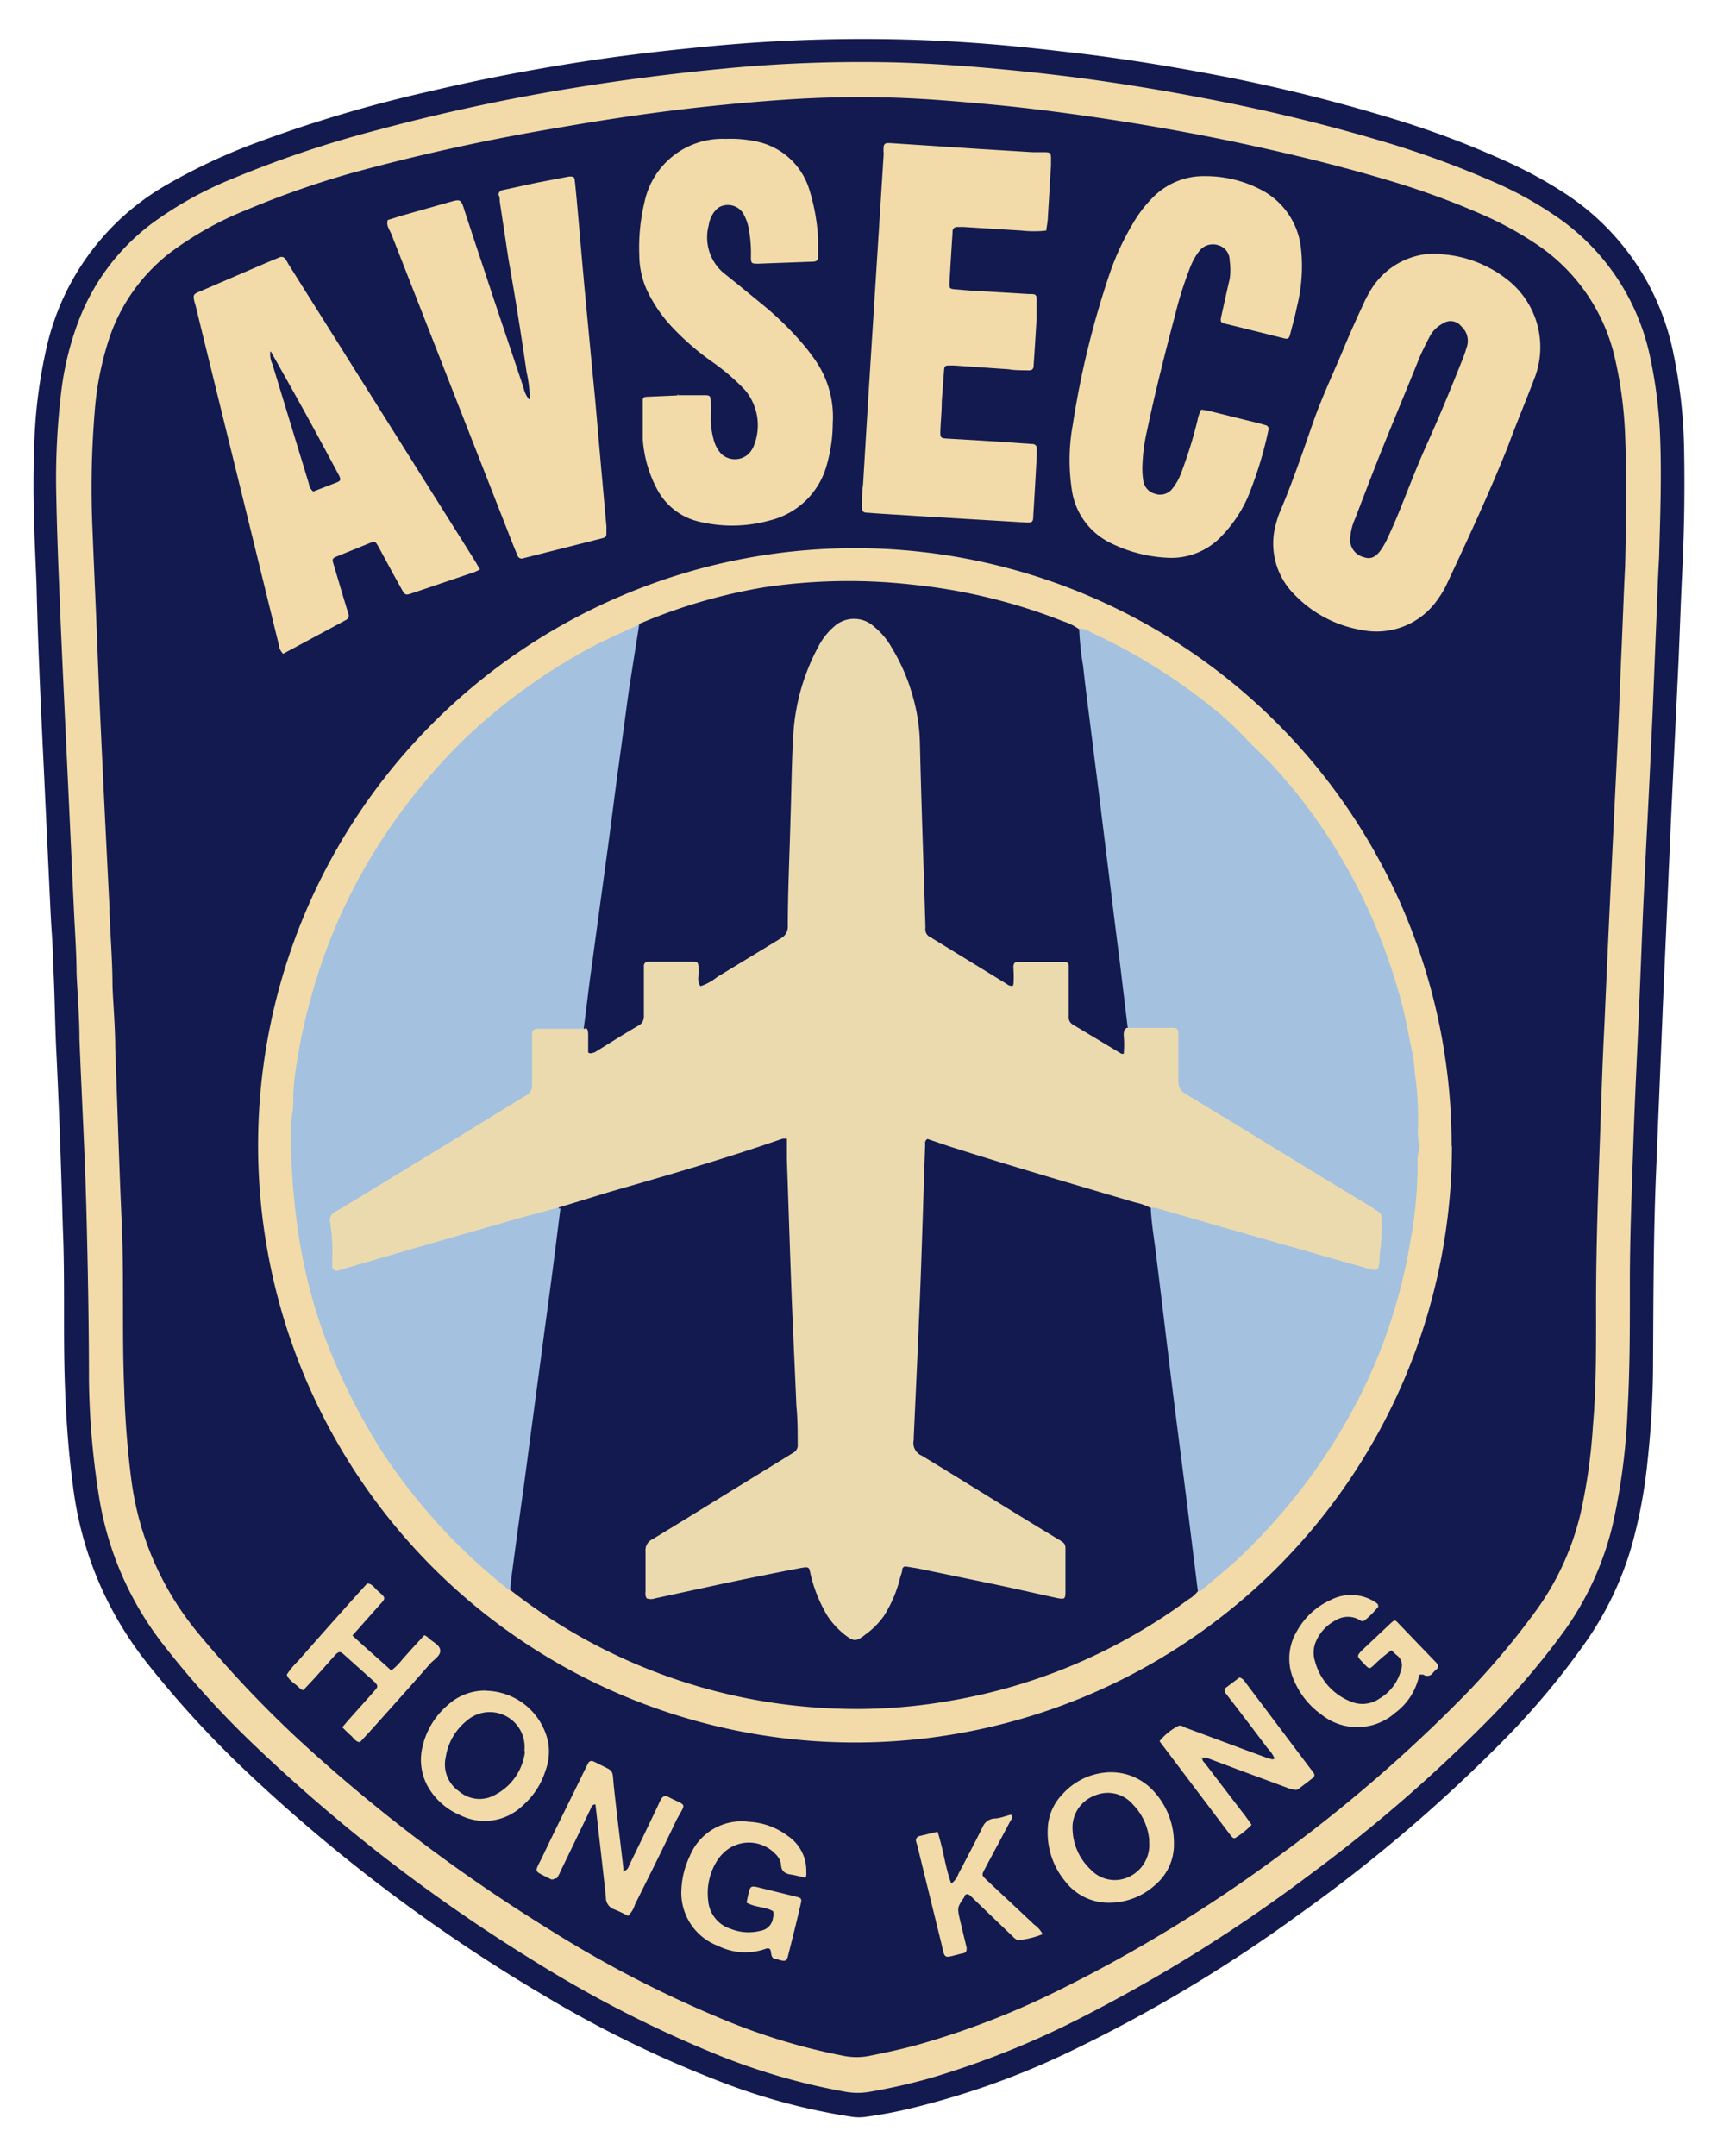
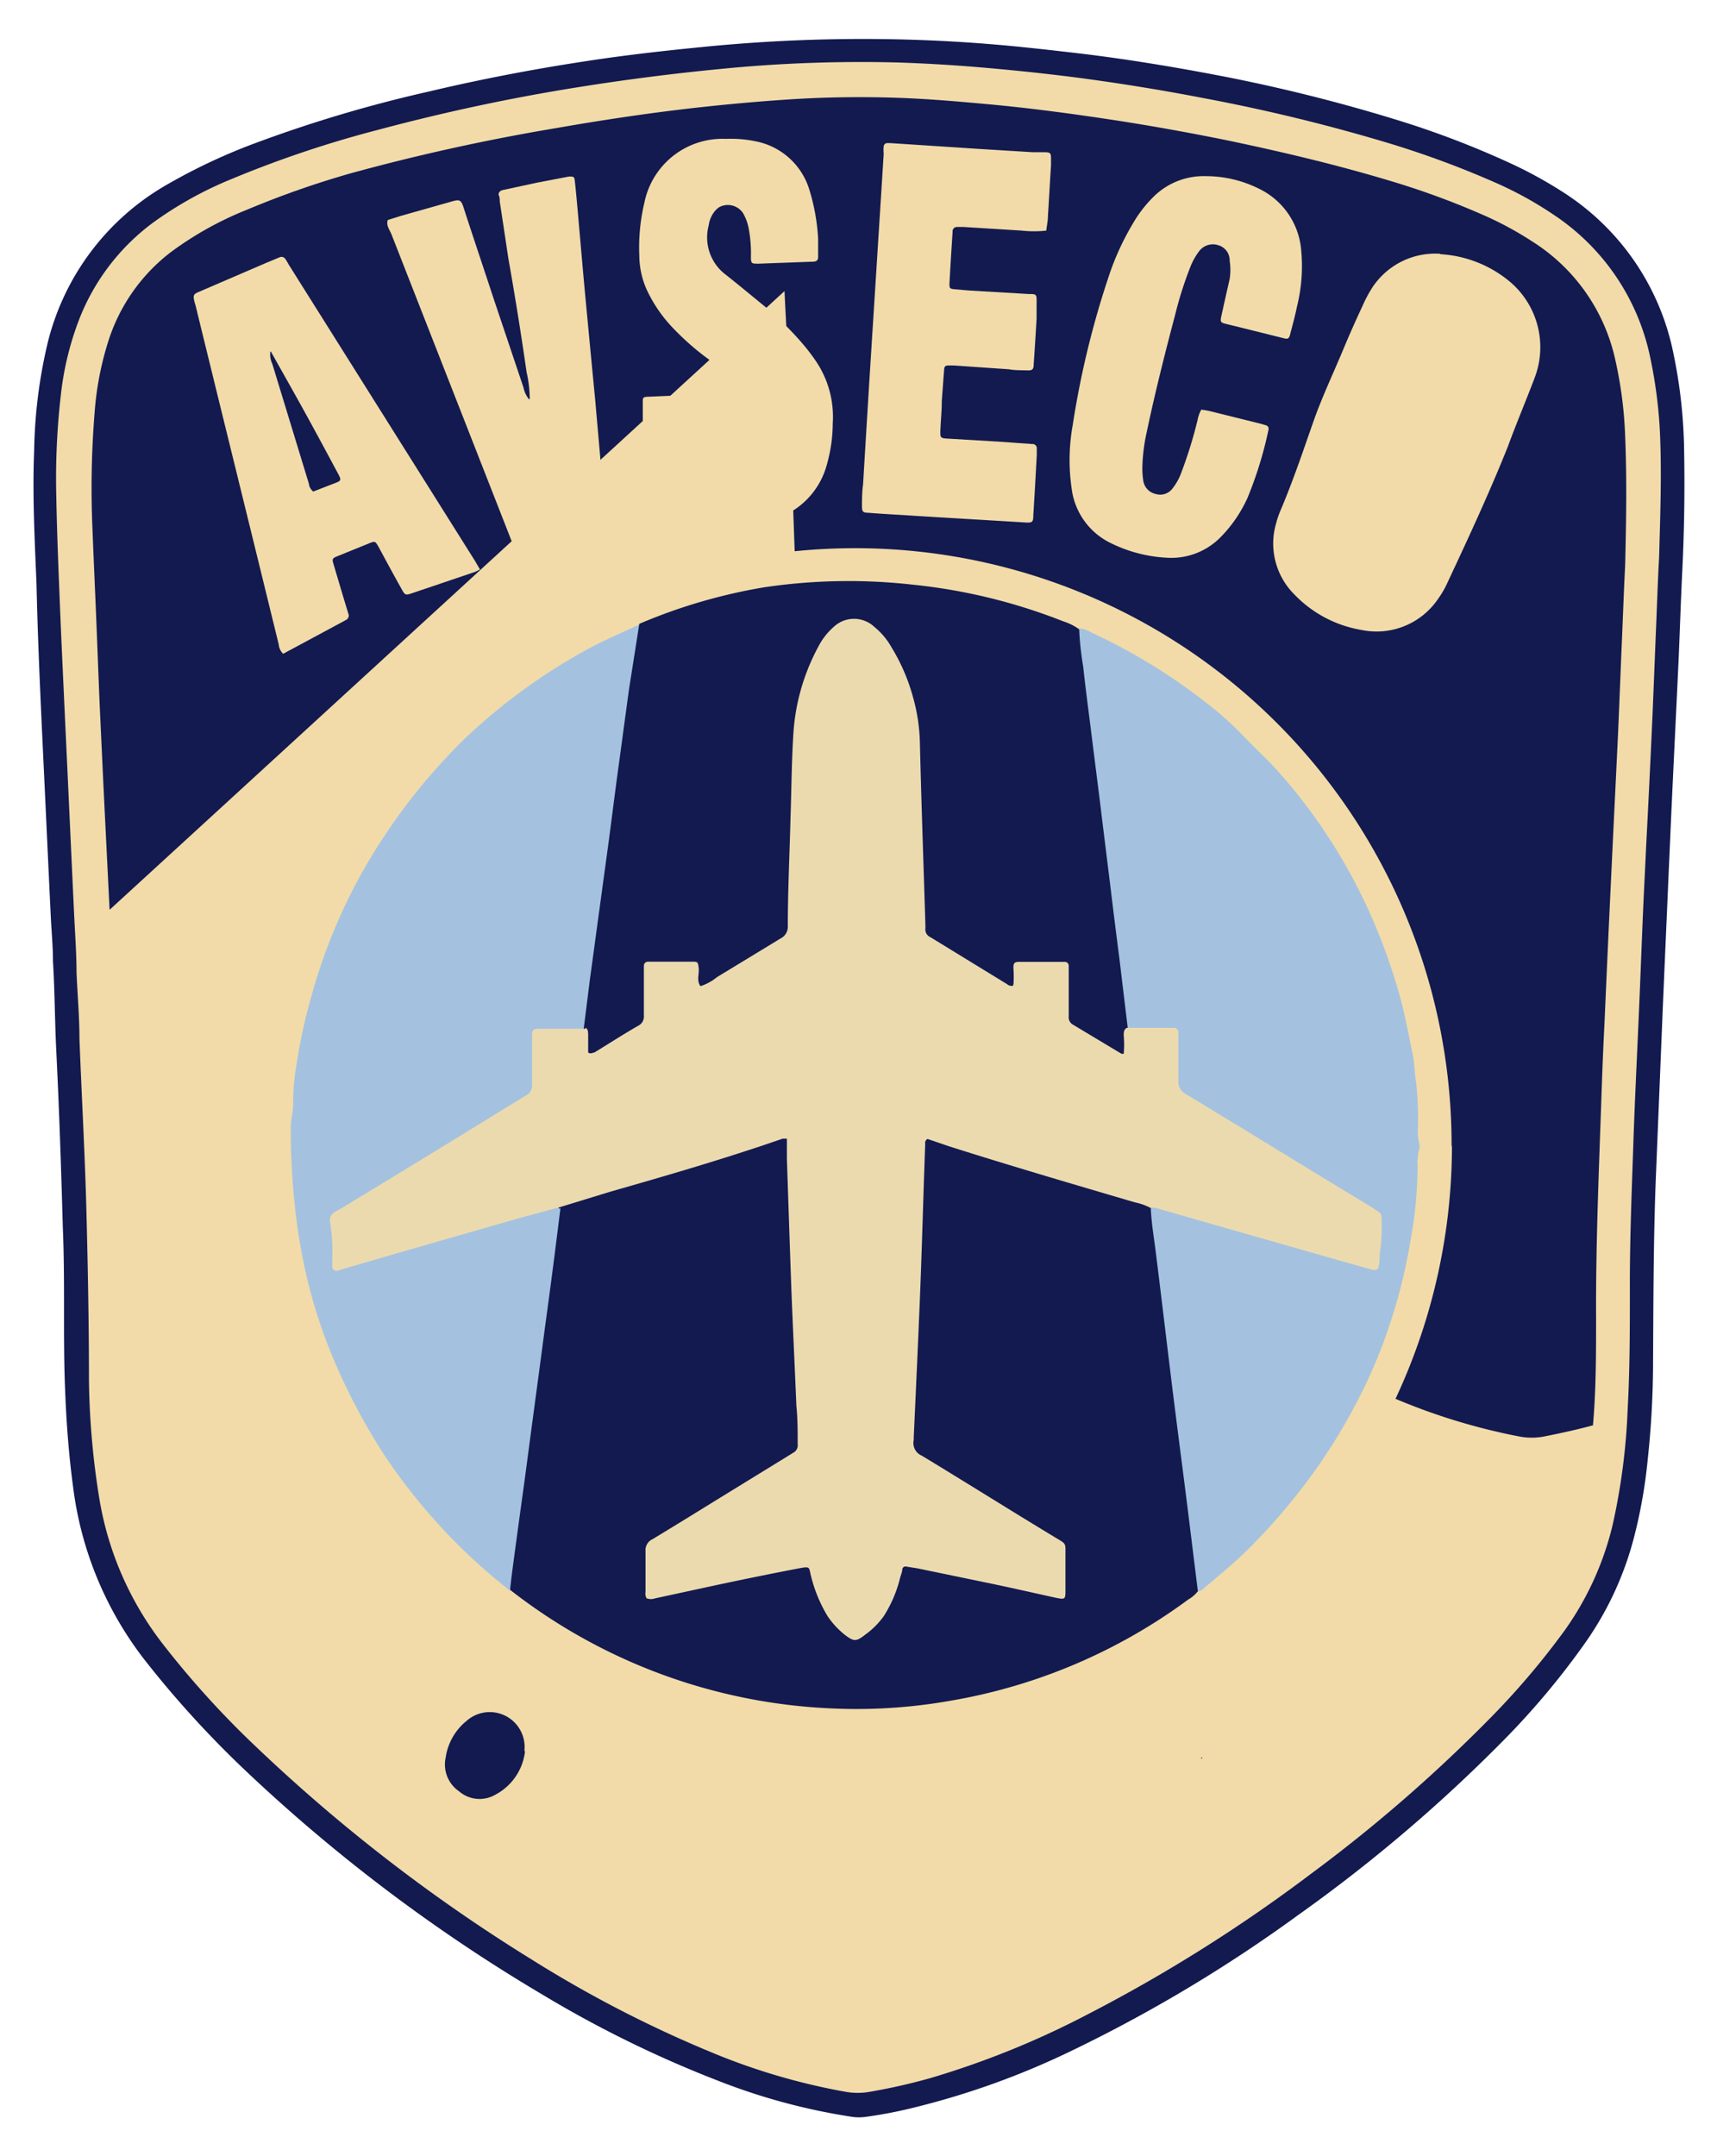
<svg xmlns="http://www.w3.org/2000/svg" viewBox="0 0 94 118">
  <path d="m2.78 50.16c-.14-2.9-.27-5.79-.41-8.68-.15-3.17-.3-6.34-.37-9.48-.1-2.44-.23-4.9-.13-7.35a27.26 27.26 0 0 1 .71-5.76 13.75 13.75 0 0 1 6.62-8.82 32 32 0 0 1 5-2.32 73.74 73.74 0 0 1 9.32-2.75c3.16-.75 6.35-1.34 9.56-1.8 1.83-.26 3.66-.46 5.5-.64a88 88 0 0 1 11.82-.37c1.66.06 3.31.17 5 .33 1.33.13 2.65.28 4 .44 2.43.3 4.85.7 7.26 1.16a92 92 0 0 1 10 2.5 50 50 0 0 1 6.17 2.38 23.67 23.67 0 0 1 2.7 1.49 13.66 13.66 0 0 1 6.09 8.88 27.62 27.62 0 0 1 .58 5.28q.06 3.3-.1 6.58c-.08 1.61-.13 3.22-.2 4.83-.12 2.59-.25 5.18-.37 7.77-.06 1.26-.11 2.52-.17 3.78-.11 2.61-.23 5.22-.34 7.84l-.36 8.81c-.14 3.39-.14 6.78-.16 10.16q0 2.78-.3 5.52a27.6 27.6 0 0 1 -.73 4.14 17.74 17.74 0 0 1 -2.81 6 42.35 42.35 0 0 1 -4.11 4.92 84.68 84.68 0 0 1 -11.49 9.81 80.22 80.22 0 0 1 -12.54 7.49 43.54 43.54 0 0 1 -8.33 3 24.63 24.63 0 0 1 -2.82.55 2.66 2.66 0 0 1 -.69 0 34 34 0 0 1 -7.29-1.95 62.25 62.25 0 0 1 -9.67-4.73 91.16 91.16 0 0 1 -16.5-12.48 55.6 55.6 0 0 1 -5.31-5.86 19.35 19.35 0 0 1 -3.91-9.47c-.23-1.71-.36-3.43-.43-5.16-.13-3 0-6-.13-9-.09-3.24-.2-6.48-.36-9.72-.08-1.61-.08-3.24-.18-4.87 0-.82-.08-1.64-.12-2.45z" fill="#121a50" />
  <path d="m4.06 50.07c-.16-3.36-.31-6.71-.47-10.07-.12-2.64-.25-5.27-.35-7.91-.07-1.68-.13-3.36-.16-5a39.85 39.85 0 0 1 .25-5.46 16.47 16.47 0 0 1 1-4.14 12 12 0 0 1 4-5.27 20.5 20.5 0 0 1 4.39-2.44 60 60 0 0 1 8-2.68q5.42-1.45 10.88-2.32 3.87-.62 7.78-1a78 78 0 0 1 9.79-.36c1.82.06 3.64.18 5.45.35 1.51.14 3 .3 4.52.5q3.38.45 6.7 1.09a97.87 97.87 0 0 1 10.27 2.5 51.78 51.78 0 0 1 5.77 2.14 20.2 20.2 0 0 1 3.19 1.76 12.38 12.38 0 0 1 5.29 7.88 25.7 25.7 0 0 1 .53 4.36c.08 2.17 0 4.34-.06 6.51-.07 1.24-.11 2.48-.16 3.71-.07 1.64-.13 3.27-.2 4.9q-.16 3.6-.35 7.21c-.05 1.12-.11 2.24-.16 3.36-.07 1.63-.13 3.26-.2 4.9-.11 2.66-.25 5.32-.34 8s-.2 5.36-.19 8c0 2.17 0 4.34-.12 6.51a35.05 35.05 0 0 1 -.83 6.38 16.56 16.56 0 0 1 -2.63 5.76 42.41 42.41 0 0 1 -4.18 4.9 83.08 83.08 0 0 1 -9.73 8.43 84.74 84.74 0 0 1 -12.2 7.67 47.73 47.73 0 0 1 -8.62 3.49 32.91 32.91 0 0 1 -3.27.74 3.82 3.82 0 0 1 -1.39 0 35.19 35.19 0 0 1 -7.18-2.1 65.85 65.85 0 0 1 -9.95-5.12 91.45 91.45 0 0 1 -15-11.55 50 50 0 0 1 -5.27-5.8 17.66 17.66 0 0 1 -3.44-8 43.52 43.52 0 0 1 -.55-6.34c0-3.1-.06-6.22-.14-9.32s-.26-6.24-.38-9.38c0-1.21-.11-2.43-.16-3.64 0-1-.08-2.1-.13-3.15z" fill="#f2dba8" />
-   <path d="m6 49.79c-.12-2.43-.26-5.18-.39-7.93l-.15-3.22c-.07-1.66-.13-3.31-.2-5s-.14-3.17-.2-4.76a51 51 0 0 1 .12-6.3 16.9 16.9 0 0 1 .78-4 9.89 9.89 0 0 1 3.39-4.78 18.49 18.49 0 0 1 4.14-2.31 50.29 50.29 0 0 1 5.69-2 113 113 0 0 1 11.33-2.49c2.4-.42 4.8-.78 7.2-1.06 1.83-.21 3.67-.38 5.51-.5s3.69-.15 5.53-.1 3.55.2 5.31.36 3.62.39 5.43.65c2.61.37 5.2.82 7.79 1.35 3 .63 6 1.34 9 2.25a43.49 43.49 0 0 1 4.93 1.82 18.51 18.51 0 0 1 2.7 1.46 10.24 10.24 0 0 1 4.53 6.5 22.45 22.45 0 0 1 .53 4.09c.1 2.38.06 4.76 0 7.14-.07 1.4-.12 2.8-.18 4.2-.07 1.61-.13 3.22-.2 4.83-.12 2.56-.25 5.13-.37 7.7q-.2 4.16-.38 8.33c-.06 1.16-.11 2.33-.15 3.5-.14 4.2-.33 8.4-.31 12.6 0 2 0 3.93-.17 5.88a30.73 30.73 0 0 1 -.67 4.78 14.86 14.86 0 0 1 -2.54 5.49 42.75 42.75 0 0 1 -3.8 4.49 81.79 81.79 0 0 1 -10.2 8.81 79.51 79.51 0 0 1 -12 7.33 44.53 44.53 0 0 1 -7.75 3c-.87.24-1.76.43-2.66.61a3.61 3.61 0 0 1 -1.39 0 33.89 33.89 0 0 1 -6.62-2 63.59 63.59 0 0 1 -9.64-5 89.43 89.43 0 0 1 -13.7-10.41 61.78 61.78 0 0 1 -5.38-5.71 16.44 16.44 0 0 1 -3.66-8.34 49.41 49.41 0 0 1 -.4-5.05c-.13-3.06 0-6.12-.14-9.18s-.23-6.3-.35-9.45c0-1.12-.1-2.24-.15-3.36 0-1.28-.1-2.56-.17-4.18" fill="#121a50" />
+   <path d="m6 49.79c-.12-2.43-.26-5.18-.39-7.93l-.15-3.22c-.07-1.66-.13-3.31-.2-5s-.14-3.17-.2-4.76a51 51 0 0 1 .12-6.3 16.9 16.9 0 0 1 .78-4 9.89 9.89 0 0 1 3.39-4.78 18.49 18.49 0 0 1 4.14-2.31 50.29 50.29 0 0 1 5.69-2 113 113 0 0 1 11.33-2.49c2.4-.42 4.8-.78 7.2-1.06 1.83-.21 3.67-.38 5.51-.5s3.69-.15 5.53-.1 3.55.2 5.31.36 3.62.39 5.43.65c2.61.37 5.2.82 7.79 1.35 3 .63 6 1.34 9 2.25a43.49 43.49 0 0 1 4.93 1.82 18.51 18.51 0 0 1 2.7 1.46 10.24 10.24 0 0 1 4.53 6.5 22.45 22.45 0 0 1 .53 4.09c.1 2.38.06 4.76 0 7.14-.07 1.4-.12 2.8-.18 4.2-.07 1.61-.13 3.22-.2 4.83-.12 2.56-.25 5.13-.37 7.7q-.2 4.16-.38 8.33c-.06 1.16-.11 2.33-.15 3.5-.14 4.2-.33 8.4-.31 12.6 0 2 0 3.93-.17 5.88c-.87.24-1.76.43-2.66.61a3.61 3.61 0 0 1 -1.39 0 33.89 33.89 0 0 1 -6.62-2 63.59 63.59 0 0 1 -9.64-5 89.43 89.43 0 0 1 -13.7-10.41 61.78 61.78 0 0 1 -5.38-5.71 16.44 16.44 0 0 1 -3.66-8.34 49.41 49.41 0 0 1 -.4-5.05c-.13-3.06 0-6.12-.14-9.18s-.23-6.3-.35-9.45c0-1.12-.1-2.24-.15-3.36 0-1.28-.1-2.56-.17-4.18" fill="#121a50" />
  <g fill="#f2dba8">
    <path d="m79.49 62.7a32.68 32.68 0 1 1 -32.62-32.7 32.66 32.66 0 0 1 32.6 32.72" />
    <path d="m78.84 13.91a6.52 6.52 0 0 1 3.74 1.44 4.69 4.69 0 0 1 1.42 5.37c-.47 1.24-1 2.49-1.45 3.72-1 2.5-2.16 5-3.29 7.41a5.1 5.1 0 0 1 -.52.91 4.07 4.07 0 0 1 -4.23 1.71 6.6 6.6 0 0 1 -3.65-1.94 3.93 3.93 0 0 1 -1-3.88 5.11 5.11 0 0 1 .22-.66c.68-1.59 1.23-3.22 1.8-4.85.49-1.41 1.14-2.76 1.71-4.14q.47-1.12 1-2.25a7.11 7.11 0 0 1 .53-1 4.12 4.12 0 0 1 3.75-1.86" />
    <path d="m26.29 31.16-.29.14-3.4 1.15c-.41.14-.42.14-.64-.26-.42-.75-.83-1.51-1.24-2.27-.18-.31-.19-.32-.55-.17l-1.75.71c-.22.09-.24.15-.17.38.27.91.54 1.83.82 2.74a.27.27 0 0 1 -.13.35l-3.44 1.85a.81.81 0 0 1 -.24-.51q-1.68-6.86-3.37-13.72c-.39-1.6-.79-3.21-1.18-4.82l-.06-.2c-.09-.39-.07-.43.29-.58l3.6-1.55.77-.32a.25.25 0 0 1 .31.09 3 3 0 0 1 .18.3l10.2 16.22.28.48" />
    <path d="m57.28 12.62a6 6 0 0 1 -1.34 0l-3.21-.2h-.35a.24.24 0 0 0 -.23.22s0 .05 0 .07c-.06.93-.12 1.87-.17 2.8 0 .25 0 .29.27.32l.84.07 3.22.19c.44 0 .45 0 .44.51v.84c-.05.84-.1 1.67-.16 2.51 0 .27-.08.33-.35.32s-.7 0-1-.06l-3.03-.21h-.14c-.34 0-.37 0-.39.33l-.12 1.61c0 .56-.06 1.12-.08 1.68 0 .3 0 .36.35.38l2.86.17 1.82.13a.23.23 0 0 1 .25.2.13.13 0 0 1 0 .06v.35c-.06 1.1-.12 2.2-.19 3.29 0 .39-.06.42-.48.39l-6-.36c-.86-.06-1.72-.1-2.59-.17-.26 0-.31-.08-.31-.35s0-.8.06-1.19q.27-4.55.56-9.09l.42-6.64.15-2.38a1.84 1.84 0 0 1 0-.41.2.2 0 0 1 .2-.17h.14l4.89.32 2.93.18h.63c.34 0 .37.05.37.36v.35c-.06.93-.11 1.86-.17 2.8 0 .25-.06.5-.09.78" />
    <path d="m37.05 21.63h1.55c.27 0 .3.05.31.34s0 .7 0 1.05a4.58 4.58 0 0 0 .15 1 1.85 1.85 0 0 0 .41.8 1.09 1.09 0 0 0 1.53 0 1.16 1.16 0 0 0 .16-.21l.07-.12a3 3 0 0 0 -.44-3.14 11.8 11.8 0 0 0 -1.69-1.47 14.51 14.51 0 0 1 -2.21-1.88 7.78 7.78 0 0 1 -1.5-2.18 4.66 4.66 0 0 1 -.39-1.82 10.65 10.65 0 0 1 .28-2.92 4.36 4.36 0 0 1 4.45-3.48 6.7 6.7 0 0 1 1.67.14 3.83 3.83 0 0 1 2.89 2.58 11.11 11.11 0 0 1 .5 2.75v1c0 .17-.09.24-.26.25l-3 .11c-.38 0-.42 0-.42-.37a7.22 7.22 0 0 0 -.11-1.49 2.61 2.61 0 0 0 -.33-.92 1 1 0 0 0 -1.3-.31 1.26 1.26 0 0 0 -.24.22 1.56 1.56 0 0 0 -.33.77 2.55 2.55 0 0 0 .89 2.67c.7.55 1.38 1.12 2.07 1.68a17.47 17.47 0 0 1 2.29 2.26q.33.4.63.84a5.44 5.44 0 0 1 .91 3.39 8.3 8.3 0 0 1 -.31 2.21 4.28 4.28 0 0 1 -3.13 3.1 7.67 7.67 0 0 1 -3.95.05 3.48 3.48 0 0 1 -2.2-1.71 6.71 6.71 0 0 1 -.81-2.8c0-.65 0-1.3 0-2 0-.27 0-.3.34-.31l1.61-.07v-.05" />
    <path d="m65.76 22.42a4 4 0 0 1 .48.08l2.78.69.27.08a.2.2 0 0 1 .16.23 21.27 21.27 0 0 1 -1.15 3.74 7.38 7.38 0 0 1 -1.45 2.13 3.78 3.78 0 0 1 -3 1.15 7.81 7.81 0 0 1 -3-.78 3.84 3.84 0 0 1 -2.18-3 10.76 10.76 0 0 1 .06-3.49 48.83 48.83 0 0 1 2.07-8.42 14.6 14.6 0 0 1 1.2-2.56 7 7 0 0 1 1.1-1.45 3.9 3.9 0 0 1 2.9-1.18 6.54 6.54 0 0 1 2.91.68 4.1 4.1 0 0 1 2.31 3.22 9.17 9.17 0 0 1 -.22 3.26c-.1.5-.24 1-.37 1.5-.06.23-.12.27-.35.21l-2.37-.59-.82-.2c-.27-.07-.29-.12-.23-.4.15-.68.3-1.36.46-2.05a3.3 3.3 0 0 0 0-1 .86.86 0 0 0 -.62-.85.94.94 0 0 0 -1.06.34 3.57 3.57 0 0 0 -.5.92 20.09 20.09 0 0 0 -.8 2.53c-.56 2.12-1.1 4.25-1.55 6.39a9.82 9.82 0 0 0 -.25 2 4.12 4.12 0 0 0 .05.7.87.87 0 0 0 .67.73.84.84 0 0 0 .94-.31 3.07 3.07 0 0 0 .47-.85 24.1 24.1 0 0 0 .89-2.87 1.94 1.94 0 0 1 .22-.61" />
    <path d="m29 21.84a6.56 6.56 0 0 0 -.17-1.47c-.3-2.08-.63-4.15-1-6.23-.15-1-.31-2.07-.47-3.11 0-.11 0-.23-.05-.34s.05-.26.22-.29l1.85-.4 1.78-.34c.23 0 .29 0 .31.25.05.44.09.88.13 1.32.16 1.79.31 3.58.48 5.37s.33 3.49.5 5.23l.33 3.76c.1 1.07.19 2.14.29 3.21v.28c0 .29 0 .32-.28.39l-3.32.84-.95.24a.24.24 0 0 1 -.32-.15c-.16-.39-.32-.78-.47-1.17l-6.43-16.41c-.1-.25-.3-.48-.2-.78l.73-.23 2.83-.8c.32-.08.44-.1.57.29.54 1.67 1.1 3.32 1.65 5l1.65 4.91a1.46 1.46 0 0 0 .3.64" />
    <path d="m34.19 102.38c.2-.06.22-.24.29-.37.49-1 1-2.06 1.49-3.09.07-.14.13-.3.21-.44s.2-.25.39-.15c1.06.55 1 .27.47 1.26-.74 1.56-1.51 3.1-2.28 4.64a1.38 1.38 0 0 1 -.38.62 7 7 0 0 0 -.73-.35.68.68 0 0 1 -.48-.68c-.18-1.69-.38-3.38-.57-5.07-.2 0-.22.15-.28.27-.54 1.13-1.09 2.26-1.64 3.4a1.9 1.9 0 0 1 -.2.37s-.12 0-.18.06a.43.43 0 0 1 -.13 0c-1-.53-.93-.3-.46-1.27.73-1.54 1.5-3.06 2.24-4.59l.25-.5a.21.21 0 0 1 .28-.1l.19.09c1 .52.83.27.94 1.32.16 1.49.35 3 .52 4.45a1.33 1.33 0 0 0 0 .19" />
    <path d="m65.84 96.18c-.06.17.08.25.16.36.72.94 1.44 1.89 2.17 2.83l.35.49a3.88 3.88 0 0 1 -.86.7.13.13 0 0 1 -.18 0 1.07 1.07 0 0 1 -.14-.16l-3.86-5.11a3.2 3.2 0 0 1 1-.82c.13-.08.27 0 .4.07l3.12 1.16 1.44.53c.11 0 .22.11.34 0a2 2 0 0 0 -.39-.56c-.69-.92-1.38-1.83-2.08-2.73l-.21-.28a.22.22 0 0 1 0-.29l.76-.57a.54.54 0 0 1 .3.24l3.58 4.75a2 2 0 0 1 .17.23.18.18 0 0 1 0 .25c-.28.22-.55.43-.84.64-.13.1-.26 0-.4 0l-2.95-1.09-1.57-.59a.51.51 0 0 0 -.4 0z" />
    <path d="m44 102.74c-.24-.06-.49-.12-.74-.16s-.5-.17-.5-.54a1 1 0 0 0 -.33-.6 2 2 0 0 0 -2.86 0 2.57 2.57 0 0 0 -.21.24 3.3 3.3 0 0 0 -.59 2.32 1.77 1.77 0 0 0 1.24 1.56 2.63 2.63 0 0 0 1.64.1.81.81 0 0 0 .67-.71.63.63 0 0 0 0-.36c-.43-.25-1-.2-1.45-.47l.12-.55c.09-.34.14-.37.49-.29l2.11.52c.29.07.31.12.25.38-.23 1-.46 1.91-.7 2.86-.06.26-.14.3-.4.24l-.27-.08c-.2 0-.24-.17-.26-.35s-.08-.28-.32-.19a3.35 3.35 0 0 1 -2.58-.17 3.11 3.11 0 0 1 -2-3.17 4.69 4.69 0 0 1 .46-1.76 3.06 3.06 0 0 1 3.23-1.86 3.86 3.86 0 0 1 2.14.78 2.29 2.29 0 0 1 1 2 .36.36 0 0 1 0 .14s0 .09-.07.14" />
    <path d="m75.48 87.9a5 5 0 0 1 -.76.77.2.2 0 0 1 -.26 0 1.27 1.27 0 0 0 -1.33 0 2.35 2.35 0 0 0 -1.13 1.27 1.57 1.57 0 0 0 0 1 3.25 3.25 0 0 0 1.93 2.17 1.63 1.63 0 0 0 1.6-.16 2.54 2.54 0 0 0 1.18-1.59.66.66 0 0 0 -.21-.75 2.86 2.86 0 0 1 -.32-.3 8.48 8.48 0 0 0 -1 .85c-.19.17-.22.17-.4 0l-.24-.25c-.25-.27-.25-.3 0-.57l1.58-1.49c.23-.21.25-.22.45 0l2.07 2.15c.11.12.14.23 0 .36a1.26 1.26 0 0 0 -.2.2.37.37 0 0 1 -.51.09.75.75 0 0 0 -.23 0 3.39 3.39 0 0 1 -1.31 2.08 3.14 3.14 0 0 1 -4.06.09 4.37 4.37 0 0 1 -1.47-1.82 2.91 2.91 0 0 1 .14-2.73 4 4 0 0 1 1.87-1.72 2.43 2.43 0 0 1 2.47.16l.1.09a.36.36 0 0 1 0 .09" />
    <path d="m26.65 92.53a3.54 3.54 0 0 1 3.35 2.77 2.94 2.94 0 0 1 -.13 1.58 4.19 4.19 0 0 1 -1.23 1.91 3 3 0 0 1 -3.44.55 3.67 3.67 0 0 1 -1.76-1.54 3 3 0 0 1 -.32-2.16 4.23 4.23 0 0 1 1.42-2.35 3 3 0 0 1 2.09-.77" />
-     <path d="m60.55 97a3.14 3.14 0 0 1 2.49.9 4.18 4.18 0 0 1 1.23 3 2.88 2.88 0 0 1 -1 2.23 3.74 3.74 0 0 1 -2.54 1 3 3 0 0 1 -2.42-1.18 4.17 4.17 0 0 1 -.95-2.85 2.83 2.83 0 0 1 .79-1.89 3.6 3.6 0 0 1 2.4-1.21" />
    <path d="m19.29 89.5c.71.67 1.42 1.27 2.13 1.92a3.28 3.28 0 0 0 .64-.65c.19-.2.37-.41.56-.62l.61-.66a.67.67 0 0 1 .21.13c.22.23.63.38.66.69s-.35.51-.56.75q-1.66 1.89-3.35 3.76l-.48.52c-.23 0-.35-.23-.5-.36s-.3-.29-.47-.45c.2-.24.38-.45.57-.66.4-.45.81-.9 1.21-1.36.18-.2.18-.25 0-.45l-1.72-1.54c-.18-.15-.24-.14-.4 0-.44.48-.88 1-1.31 1.46l-.48.51c-.08 0-.16-.05-.2-.1-.23-.25-.58-.39-.71-.74a4.13 4.13 0 0 1 .62-.75q1.66-1.89 3.35-3.77l.43-.47c.27 0 .4.24.57.39.51.44.45.4.05.85l-1.42 1.6" />
    <path d="m51.33 100.25c.33 1 .41 1.93.75 2.83a1.09 1.09 0 0 0 .39-.53c.45-.85.89-1.69 1.32-2.55a.76.76 0 0 1 .62-.48c.32 0 .63-.14.94-.21.13.17 0 .28-.06.39-.45.86-.92 1.72-1.38 2.59-.17.32-.17.33.1.59.86.81 1.74 1.62 2.6 2.44a1.41 1.41 0 0 1 .47.53 4.71 4.71 0 0 1 -1.28.32c-.16 0-.25-.09-.35-.19l-1.92-1.84-.4-.39c-.14-.12-.22-.12-.33 0a.21.21 0 0 0 0 .06c-.4.58-.4.58-.24 1.28l.36 1.5c0 .17 0 .26-.2.31a2.61 2.61 0 0 0 -.27.06c-.78.2-.72.24-.9-.55l-1.33-5.41-.06-.2a.24.24 0 0 1 .18-.32l1-.24" />
  </g>
  <path d="m65.58 87.08a1.73 1.73 0 0 1 -.52.45 30.52 30.52 0 0 1 -13 5.54 29.46 29.46 0 0 1 -6.63.42 30.7 30.7 0 0 1 -17.51-6.49 2.13 2.13 0 0 1 -.1-1c.88-6.4 1.71-12.81 2.59-19.22a2.31 2.31 0 0 1 .15-.68 1.57 1.57 0 0 1 1-.51c3.62-1.07 7.26-2.11 10.85-3.29.74-.24.95-.1.93.7 0 1.89.12 3.78.19 5.66.1 2.75.12 5.5.37 8.24.21 2.4.22 2.41-1.82 3.71s-3.88 2.39-5.81 3.56a1.15 1.15 0 0 0 -.65 1.2v.49c0 1.6-.09 1.47 1.45 1.15 2-.43 4.06-.88 6.1-1.27 1.14-.22 1.27-.14 1.61 1a5.74 5.74 0 0 0 1.45 2.44c.54.52.81.53 1.36 0a5.82 5.82 0 0 0 1.47-2.67c.23-.86.34-.94 1.23-.78 2.18.4 4.34.91 6.51 1.37l.75.16c.46.11.63-.06.66-.53.13-1.94.11-2-1.56-3q-3.1-1.89-6.2-3.81a1.06 1.06 0 0 1 -.62-1.15 39.05 39.05 0 0 0 .17-4.27c.1-1.6.13-3.21.2-4.82.1-2.26.05-4.52.27-6.77.07-.72.2-.81.89-.59 3.58 1.14 7.18 2.21 10.79 3.26.36.1.74.16 1 .53.34 1.92.52 3.87.77 5.81q.9 7.14 1.76 14.29a1.17 1.17 0 0 1 -.08.88" fill="#121a50" />
  <path d="m30.69 66.08c-.13 1-.25 2-.38 3-.16 1.25-.33 2.5-.5 3.75-.2 1.53-.4 3-.61 4.58-.17 1.25-.33 2.5-.5 3.75-.22 1.59-.44 3.19-.65 4.78-.05.37-.09.74-.13 1.11a31.88 31.88 0 0 1 -6.92-7.48 34.28 34.28 0 0 1 -2.63-4.93 28.31 28.31 0 0 1 -1.7-5.31 29.74 29.74 0 0 1 -.49-3 38.36 38.36 0 0 1 -.26-4.67c0-.45.15-.88.13-1.32a11.67 11.67 0 0 1 .17-2 30 30 0 0 1 .78-3.65 30.57 30.57 0 0 1 2.68-6.69 32.59 32.59 0 0 1 5.78-7.59 32 32 0 0 1 5.37-4.11c.62-.37 1.25-.74 1.89-1.06s1.52-.71 2.28-1.06c.23.25.13.53.1.8-.63 4.76-1.29 9.51-1.91 14.27-.27 2-.55 4-.8 6a3.22 3.22 0 0 1 -.23 1c-.38.4-.87.25-1.32.25-1.74 0-1.52-.17-1.54 1.54 0 2.16.19 1.7-1.56 2.79q-4.41 2.73-8.84 5.41a1 1 0 0 0 -.56 1.14 7.39 7.39 0 0 1 0 1.33c0 .67.08.72.75.53 2.23-.62 4.45-1.27 6.67-1.9 1.37-.39 2.73-.82 4.1-1.18.26-.07.53-.25.79 0" fill="#a4c2df" />
  <path d="m65.58 87.08c-.25-2-.5-4.07-.76-6.1s-.53-4.11-.78-6.17-.5-4.16-.76-6.24c-.1-.83-.25-1.66-.28-2.5.31-.24.63-.06.93 0q5.21 1.52 10.42 3c.91.26.91.27 1.05-.67v-.21a2.13 2.13 0 0 0 -1.21-2.49c-3-1.72-6-3.62-9-5.44a1.53 1.53 0 0 1 -.87-1.53c0-.44 0-.88 0-1.33 0-1 0-1-1-1-.33 0-.65 0-1 0a.88.88 0 0 1 -.71-.23 1.89 1.89 0 0 1 -.24-.87c-.78-6.58-1.57-13.21-2.37-19.83a1.33 1.33 0 0 1 .13-1.08 1.71 1.71 0 0 1 .65.24 31.69 31.69 0 0 1 6.36 3.91 17.78 17.78 0 0 1 1.78 1.58c.53.56 1.08 1.09 1.63 1.64a27.79 27.79 0 0 1 2.39 2.91 30.19 30.19 0 0 1 2.92 5 32.26 32.26 0 0 1 1.7 4.58c.33 1.11.53 2.26.77 3.4.11.5.1 1 .19 1.52a18.5 18.5 0 0 1 .1 2.83 2 2 0 0 0 .06.48.79.79 0 0 1 0 .48 2.57 2.57 0 0 0 -.07.83 23.18 23.18 0 0 1 -.4 4.16 29.2 29.2 0 0 1 -1.15 4.6 28.21 28.21 0 0 1 -1.92 4.45 31.6 31.6 0 0 1 -3.4 5.12 33 33 0 0 1 -2.84 3.08c-.69.64-1.41 1.22-2.12 1.83a.76.76 0 0 1 -.2.06" fill="#a4c2df" />
  <path d="m59.08 34.39a16.12 16.12 0 0 0 .22 2.08c.15 1.39.34 2.78.51 4.16s.34 2.64.5 4l.48 3.88c.16 1.34.33 2.68.5 4l.45 3.75a.65.65 0 0 1 0 .13c0 .48.23 1.06-.24 1.36s-.76-.21-1.12-.4-.83-.51-1.26-.75a1.47 1.47 0 0 1 -.82-1.49c0-.54 0-1.07 0-1.61s-.16-.7-.65-.68c-.33 0-.65 0-1 0-.87 0-.88 0-1.08.84-.1.39-.31.54-.66.34-1.39-.81-2.78-1.63-4.12-2.53a1 1 0 0 1 -.35-.58 3.55 3.55 0 0 1 -.14-1c.09-2.52-.14-5-.16-7.56a14.12 14.12 0 0 0 -1.1-6 7.51 7.51 0 0 0 -.86-1.44 1.62 1.62 0 0 0 -2.18-.63 1.67 1.67 0 0 0 -.61.6 9.27 9.27 0 0 0 -1.66 4.26 12.89 12.89 0 0 0 -.17 2.23c0 3.08-.26 6.15-.27 9.23a1.13 1.13 0 0 1 -.61 1c-1.24.75-2.46 1.53-3.72 2.25-.67.38-.86.3-1-.45-.05-.44-.24-.61-.67-.61-2.21 0-1.85-.25-1.89 1.76v1a.94.94 0 0 1 -.43.76 25.12 25.12 0 0 1 -2.28 1.38c-.5.26-.68.16-.73-.4a3 3 0 0 1 0-1c.12-.93.23-1.85.35-2.78.17-1.22.33-2.44.5-3.67l.51-3.74c.16-1.2.31-2.4.47-3.6.22-1.59.43-3.19.65-4.78l.56-3.56a30 30 0 0 1 6.84-2 31.41 31.41 0 0 1 8.16-.14 30.93 30.93 0 0 1 8.2 2 3.07 3.07 0 0 1 .87.43" fill="#121a50" />
-   <path d="m73.92 29.48a3 3 0 0 1 .27-1.1c.5-1.3 1-2.62 1.52-3.91.66-1.64 1.35-3.27 2-4.9.17-.39.36-.77.55-1.13a1.68 1.68 0 0 1 .74-.74.74.74 0 0 1 1 .16 1.06 1.06 0 0 1 .3 1.14c-.07.22-.14.45-.23.66-.61 1.54-1.24 3.07-1.92 4.58-.6 1.31-1.1 2.67-1.65 4-.19.46-.39.9-.6 1.35a4.62 4.62 0 0 1 -.28.48c-.29.42-.58.55-.93.43a1 1 0 0 1 -.78-1v-.05" fill="#121a50" />
  <path d="m14.83 19.24c.52.93 1.05 1.86 1.57 2.8.68 1.22 1.34 2.45 2 3.68l.16.3c.11.22.1.29-.12.38l-1.29.5a.63.63 0 0 1 -.24-.43l-2-6.55a1.24 1.24 0 0 1 -.11-.68z" fill="#121a50" />
  <path d="m14.84 19.23h-.05" fill="#121a50" />
  <path d="m65.84 96.18s-.09 0-.1 0 0 0 0 0 .07 0 0 .09z" fill="#121a50" />
  <path d="m28.74 95.86a3.07 3.07 0 0 1 -1.61 2.35 1.72 1.72 0 0 1 -2-.18 1.78 1.78 0 0 1 -.73-1.85 3.16 3.16 0 0 1 1.14-2 1.91 1.91 0 0 1 3.17 1.63" fill="#121a50" />
-   <path d="m62.91 100.75a1.93 1.93 0 0 1 -1.19 2 1.8 1.8 0 0 1 -2-.43 3.13 3.13 0 0 1 -1-2.18 1.86 1.86 0 0 1 1.2-1.87 1.8 1.8 0 0 1 2.1.48 3.16 3.16 0 0 1 .9 2" fill="#121a50" />
  <path d="m32.05 56.24c.15.08.14.23.15.36v1c.15.1.25 0 .34 0 .8-.49 1.59-1 2.39-1.46a.56.56 0 0 0 .32-.56c0-.77 0-1.54 0-2.31 0-.15 0-.29 0-.42a.22.22 0 0 1 .22-.22h2.39c.34 0 .35 0 .39.34s-.13.69.1 1a2.89 2.89 0 0 0 .91-.5l3.47-2.11a.71.71 0 0 0 .4-.66c0-2 .1-4 .15-6 .05-1.5.06-3 .15-4.48a11.53 11.53 0 0 1 1.36-4.81 3.65 3.65 0 0 1 .85-1.1 1.62 1.62 0 0 1 2.23 0 3.9 3.9 0 0 1 .94 1.12 10.52 10.52 0 0 1 1.19 2.78 9.9 9.9 0 0 1 .36 2.41c.08 3.32.2 6.63.3 9.94a2.61 2.61 0 0 1 0 .28.46.46 0 0 0 .28.45l1.73 1.06 2.45 1.5a.43.43 0 0 0 .36.1 6.86 6.86 0 0 0 0-1c0-.24.07-.31.29-.31h2.52a.21.21 0 0 1 .22.19v.56 2.24a.45.45 0 0 0 .19.42l2.7 1.62s.05 0 .12 0a5.65 5.65 0 0 0 0-1c0-.16 0-.33.17-.42h2.1.49a.24.24 0 0 1 .23.23v.48 2.17a.78.78 0 0 0 .42.75c1 .6 2 1.22 3 1.82l4.12 2.52 3 1.82c.14.08.27.18.41.27a.35.35 0 0 1 .17.35 9.74 9.74 0 0 1 -.1 2c0 .21 0 .42-.05.63a.21.21 0 0 1 -.22.21h-.08l-1.61-.45-6.83-1.95-3.48-1a1.26 1.26 0 0 0 -.28 0 3.19 3.19 0 0 0 -.85-.3c-3.4-1-6.81-2-10.18-3.07l-1.17-.4c-.16.09-.13.21-.13.32-.1 2.73-.17 5.46-.28 8.19s-.23 5.27-.35 7.91a.08.08 0 0 1 0 .07.75.75 0 0 0 .44.84c2.43 1.47 4.86 3 7.28 4.46.65.4.59.28.59 1v1.88c0 .53 0 .55-.57.43-1.14-.25-2.27-.51-3.42-.75l-4.11-.85-.62-.1a.18.18 0 0 0 -.21.13c0 .16-.08.32-.12.48a7 7 0 0 1 -.9 2.11 4.43 4.43 0 0 1 -1 1c-.51.4-.63.4-1.15 0a4.6 4.6 0 0 1 -.92-1 7.89 7.89 0 0 1 -.89-2.12c-.16-.58 0-.63-.74-.49-1.46.28-2.93.58-4.39.89l-3.42.74a.69.69 0 0 1 -.47 0 .5.5 0 0 1 -.06-.34c0-.75 0-1.5 0-2.24a.66.66 0 0 1 .39-.66c1.24-.75 2.47-1.51 3.7-2.27l3.76-2.31.24-.15a.45.45 0 0 0 .24-.46c0-.7 0-1.4-.07-2.1-.08-1.91-.17-3.82-.25-5.73-.1-2.59-.18-5.18-.27-7.77 0-.37 0-.74 0-1.12a1 1 0 0 0 -.25 0c-3.11 1.08-6.28 2-9.43 2.9l-2.74.84-2.22.6c-2.74.79-5.49 1.57-8.23 2.37l-1.4.41-.33.1a.24.24 0 0 1 -.29-.18s0 0 0 0 0-.32 0-.49a9.66 9.66 0 0 0 -.12-2 .5.5 0 0 1 .26-.54c.17-.11.36-.2.54-.31l5.66-3.45 4.28-2.63a.59.59 0 0 0 .32-.57c0-.74 0-1.49 0-2.24v-.49c0-.26.08-.33.34-.34h2.58" fill="#ecdaaf" />
</svg>